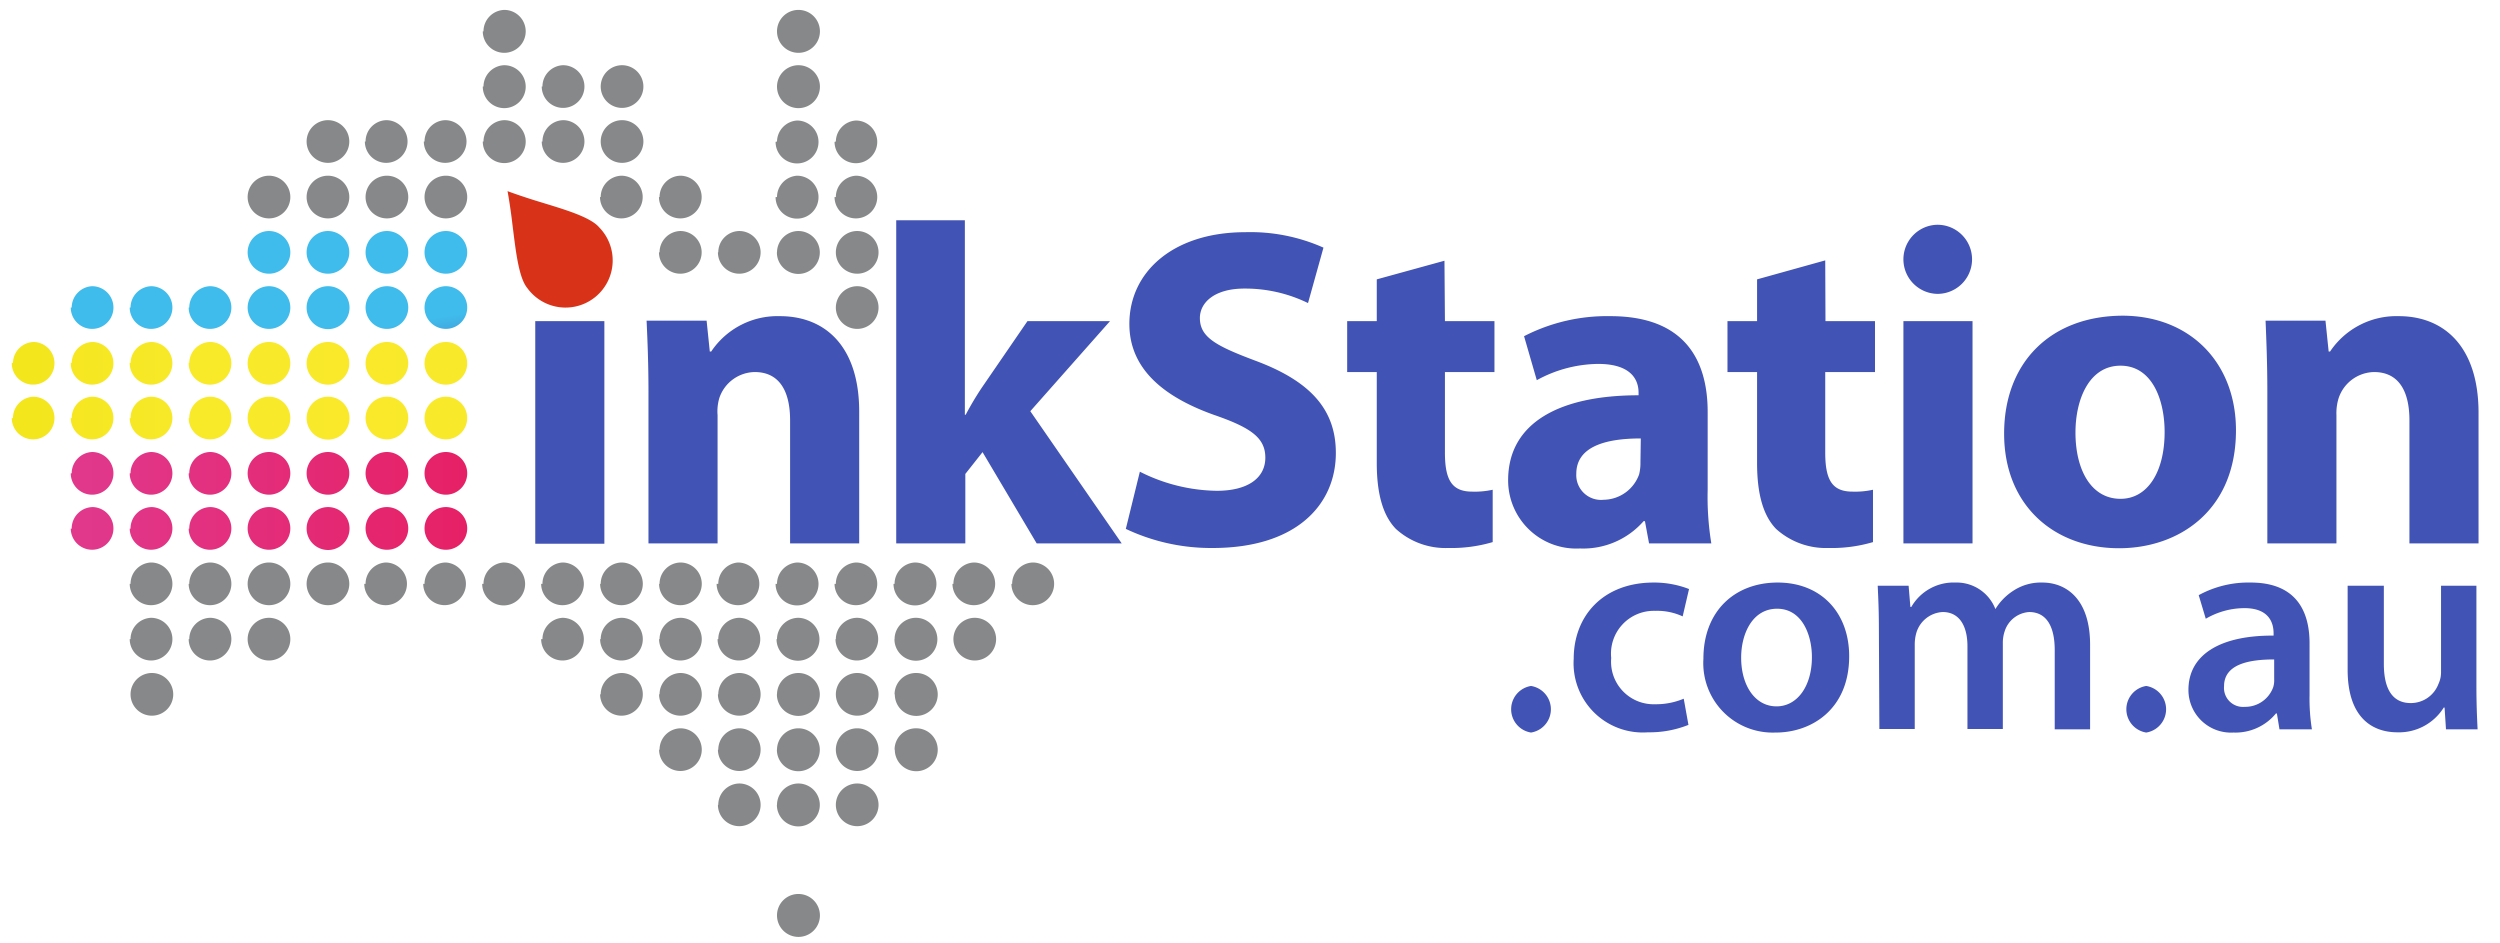
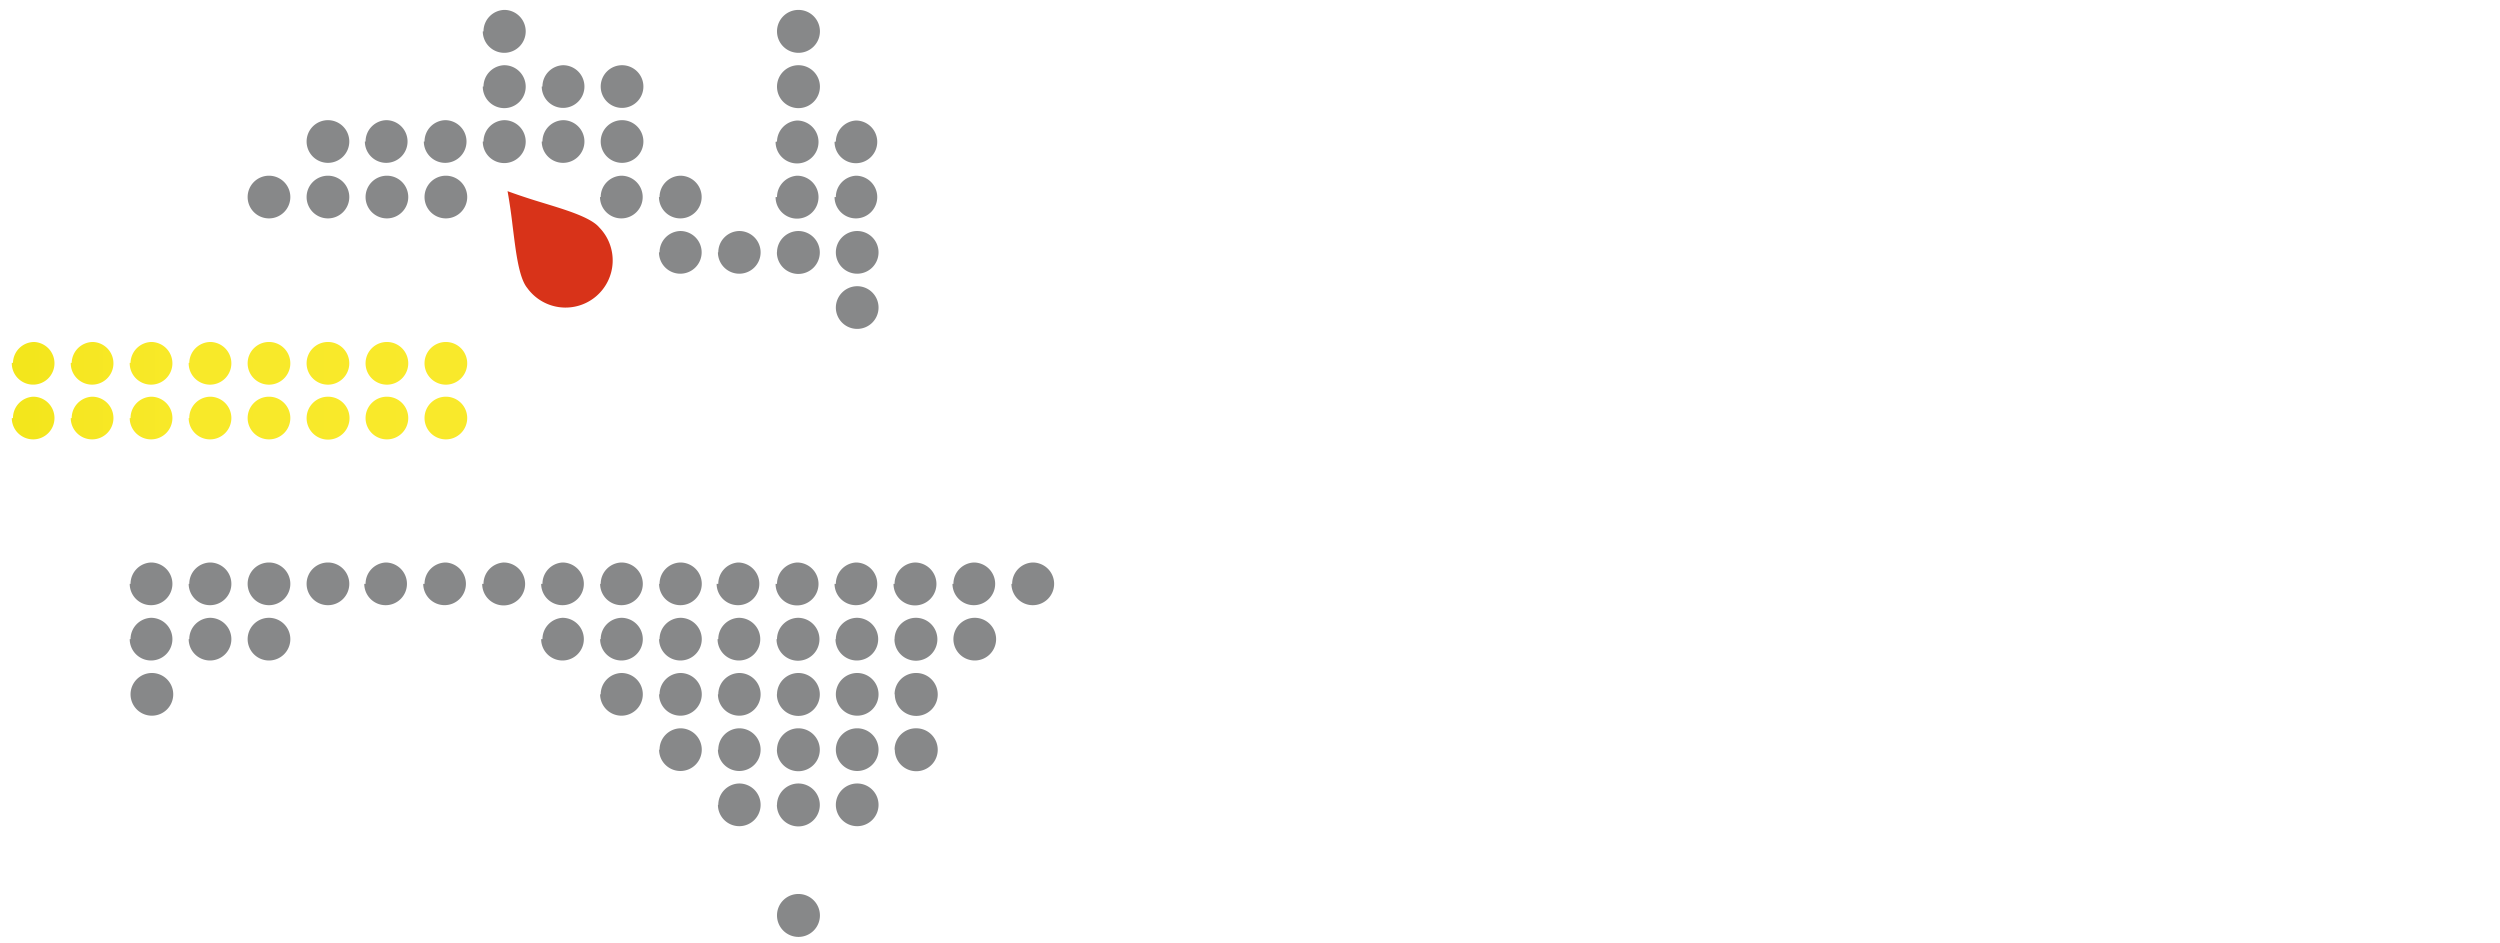
<svg xmlns="http://www.w3.org/2000/svg" id="Layer_1" data-name="Layer 1" width="212" height="80" viewBox="0 0 212 80">
  <defs>
    <style>
      .cls-1 {
        fill: url(#linear-gradient);
      }

      .cls-2 {
        fill: url(#linear-gradient-2);
      }

      .cls-3 {
        fill: url(#linear-gradient-3);
      }

      .cls-4 {
        fill: #878889;
      }

      .cls-5 {
        fill: #4153b4;
      }

      .cls-6 {
        fill: #d83319;
      }
    </style>
    <linearGradient id="linear-gradient" x1="6.08" y1="42.48" x2="39.61" y2="42.48" gradientUnits="userSpaceOnUse">
      <stop offset="0.03" stop-color="#e1388c" />
      <stop offset="1" stop-color="#e62065" />
    </linearGradient>
    <linearGradient id="linear-gradient-2" x1="1.1" y1="33.11" x2="39.61" y2="33.11" gradientUnits="userSpaceOnUse">
      <stop offset="0.04" stop-color="#f3e61c" />
      <stop offset="0.14" stop-color="#f6e722" />
      <stop offset="0.37" stop-color="#f8e929" />
      <stop offset="1" stop-color="#f9e92b" />
    </linearGradient>
    <linearGradient id="linear-gradient-3" x1="23.53" y1="27.86" x2="24.3" y2="32.45" gradientUnits="userSpaceOnUse">
      <stop offset="0.29" stop-color="#3fbbec" />
      <stop offset="1" stop-color="#448bc9" />
    </linearGradient>
  </defs>
-   <path class="cls-1" d="M27.83,43A1.82,1.82,0,1,1,26,44.83,1.82,1.82,0,0,1,27.83,43ZM21,44.83A1.81,1.81,0,1,0,22.85,43,1.81,1.81,0,0,0,21,44.83Zm-5,0A1.81,1.81,0,1,0,17.86,43,1.81,1.81,0,0,0,16.05,44.83Zm-5,0A1.81,1.81,0,1,0,12.88,43,1.81,1.81,0,0,0,11.07,44.83Zm-5,0A1.81,1.81,0,1,0,7.89,43,1.81,1.81,0,0,0,6.08,44.83ZM26,40.14a1.81,1.81,0,1,0,1.81-1.81A1.81,1.81,0,0,0,26,40.14Zm-5,0a1.81,1.81,0,1,0,1.81-1.81A1.81,1.81,0,0,0,21,40.14Zm-5,0a1.81,1.81,0,1,0,1.81-1.81A1.81,1.81,0,0,0,16.05,40.14Zm-5,0a1.81,1.81,0,1,0,1.81-1.81A1.81,1.81,0,0,0,11.07,40.14Zm-5,0a1.81,1.81,0,1,0,1.81-1.81A1.81,1.81,0,0,0,6.08,40.14ZM36,44.83A1.81,1.81,0,1,0,37.8,43,1.81,1.81,0,0,0,36,44.83Zm-5,0A1.81,1.81,0,1,0,32.82,43,1.81,1.81,0,0,0,31,44.83Zm5-4.69a1.81,1.81,0,1,0,1.81-1.81A1.81,1.81,0,0,0,36,40.14Zm-5,0a1.81,1.81,0,1,0,1.81-1.81A1.81,1.81,0,0,0,31,40.14Z" />
  <path class="cls-2" d="M27.83,33.64A1.82,1.82,0,1,1,26,35.46,1.82,1.82,0,0,1,27.83,33.64ZM21,35.46a1.81,1.81,0,1,0,1.81-1.82A1.81,1.81,0,0,0,21,35.46Zm-5,0a1.81,1.81,0,1,0,1.81-1.82A1.81,1.81,0,0,0,16.05,35.46Zm-5,0a1.81,1.81,0,1,0,1.81-1.82A1.81,1.81,0,0,0,11.07,35.46Zm-5,0a1.81,1.81,0,1,0,1.81-1.82A1.81,1.81,0,0,0,6.08,35.46Zm-5,0a1.81,1.81,0,1,0,1.81-1.82A1.81,1.81,0,0,0,1.1,35.46ZM26,30.77A1.81,1.81,0,1,0,27.83,29,1.81,1.81,0,0,0,26,30.77Zm-5,0A1.81,1.81,0,1,0,22.85,29,1.81,1.81,0,0,0,21,30.77Zm-5,0A1.81,1.81,0,1,0,17.86,29,1.81,1.81,0,0,0,16.05,30.77Zm-5,0A1.81,1.81,0,1,0,12.88,29,1.81,1.81,0,0,0,11.07,30.77Zm-5,0A1.81,1.81,0,1,0,7.89,29,1.81,1.81,0,0,0,6.08,30.77Zm-5,0A1.81,1.81,0,1,0,2.91,29,1.81,1.81,0,0,0,1.1,30.77ZM36,35.46a1.81,1.81,0,1,0,1.81-1.82A1.81,1.81,0,0,0,36,35.46Zm-5,0a1.81,1.81,0,1,0,1.81-1.82A1.81,1.81,0,0,0,31,35.46Zm5-4.69A1.81,1.81,0,1,0,37.8,29,1.81,1.81,0,0,0,36,30.77Zm-5,0A1.81,1.81,0,1,0,32.82,29,1.81,1.81,0,0,0,31,30.77Z" />
-   <path class="cls-3" d="M27.83,24.27A1.82,1.82,0,1,1,26,26.08,1.81,1.81,0,0,1,27.83,24.27ZM21,26.08a1.81,1.81,0,1,0,1.81-1.81A1.82,1.82,0,0,0,21,26.08Zm-5,0a1.81,1.81,0,1,0,1.81-1.81A1.82,1.82,0,0,0,16.05,26.08Zm-5,0a1.81,1.81,0,1,0,1.81-1.81A1.82,1.82,0,0,0,11.07,26.08Zm-5,0a1.81,1.81,0,1,0,1.81-1.81A1.82,1.82,0,0,0,6.08,26.08ZM26,21.4a1.81,1.81,0,1,0,1.81-1.81A1.81,1.81,0,0,0,26,21.4Zm-5,0a1.81,1.81,0,1,0,1.81-1.81A1.81,1.81,0,0,0,21,21.4Zm15,4.68a1.81,1.81,0,1,0,1.81-1.81A1.82,1.82,0,0,0,36,26.08Zm-5,0a1.81,1.81,0,1,0,1.81-1.81A1.82,1.82,0,0,0,31,26.08Zm5-4.68a1.81,1.81,0,1,0,1.81-1.81A1.81,1.81,0,0,0,36,21.4Zm-5,0a1.81,1.81,0,1,0,1.81-1.81A1.81,1.81,0,0,0,31,21.4Z" />
  <path class="cls-4" d="M67.71,75.81a1.82,1.82,0,1,1-1.82,1.82A1.81,1.81,0,0,1,67.71,75.81Zm3.17-7.56a1.81,1.81,0,1,0,1.81-1.81A1.81,1.81,0,0,0,70.88,68.25Zm-5,0a1.82,1.82,0,1,0,1.82-1.81A1.82,1.82,0,0,0,65.89,68.25Zm-5,0a1.81,1.81,0,1,0,1.81-1.81A1.81,1.81,0,0,0,60.91,68.25Zm15-4.68a1.82,1.82,0,1,0,1.81-1.81A1.81,1.81,0,0,0,75.86,63.57Zm-5,0a1.81,1.81,0,1,0,1.81-1.81A1.81,1.81,0,0,0,70.88,63.57Zm-5,0a1.82,1.82,0,1,0,1.82-1.81A1.82,1.82,0,0,0,65.89,63.57Zm-5,0a1.81,1.81,0,1,0,1.81-1.81A1.81,1.81,0,0,0,60.91,63.57Zm15-4.69a1.82,1.82,0,1,0,1.81-1.81A1.81,1.81,0,0,0,75.86,58.88Zm-5,0a1.81,1.81,0,1,0,1.81-1.81A1.81,1.81,0,0,0,70.88,58.88Zm-5,0a1.82,1.82,0,1,0,1.82-1.81A1.82,1.82,0,0,0,65.89,58.88Zm-5,0a1.81,1.81,0,1,0,1.81-1.81A1.81,1.81,0,0,0,60.91,58.88ZM80.85,54.2a1.81,1.81,0,1,0,1.81-1.81A1.81,1.81,0,0,0,80.85,54.2Zm-5,0a1.82,1.82,0,1,0,1.81-1.81A1.81,1.81,0,0,0,75.86,54.2Zm-5,0a1.81,1.81,0,1,0,1.81-1.81A1.81,1.81,0,0,0,70.88,54.2Zm-5,0a1.82,1.82,0,1,0,1.82-1.81A1.82,1.82,0,0,0,65.89,54.2Zm-5,0a1.81,1.81,0,1,0,1.81-1.81A1.81,1.81,0,0,0,60.91,54.2Zm24.92-4.69a1.81,1.81,0,1,0,1.81-1.81A1.81,1.81,0,0,0,85.83,49.51Zm-5,0a1.81,1.81,0,1,0,1.81-1.81A1.81,1.81,0,0,0,80.85,49.51Zm-5,0a1.82,1.82,0,1,0,1.81-1.81A1.81,1.81,0,0,0,75.86,49.51Zm-5,0a1.81,1.81,0,1,0,1.81-1.81A1.81,1.81,0,0,0,70.88,49.51Zm-5,0a1.82,1.82,0,1,0,1.82-1.81A1.82,1.82,0,0,0,65.89,49.51Zm-5,0a1.81,1.81,0,1,0,1.81-1.81A1.81,1.81,0,0,0,60.91,49.51Zm10-32.8a1.81,1.81,0,1,0,1.81-1.81A1.81,1.81,0,0,0,70.88,16.71Zm-5,0a1.82,1.82,0,1,0,1.82-1.81A1.82,1.82,0,0,0,65.89,16.71Zm5-4.68a1.81,1.81,0,1,0,1.81-1.81A1.81,1.81,0,0,0,70.88,12Zm-5,0a1.82,1.82,0,1,0,1.82-1.81A1.82,1.82,0,0,0,65.89,12ZM11.07,58.88a1.81,1.81,0,1,0,1.81-1.81A1.81,1.81,0,0,0,11.07,58.88ZM21,54.2a1.81,1.81,0,1,0,1.81-1.81A1.81,1.81,0,0,0,21,54.2Zm-5,0a1.81,1.81,0,1,0,1.81-1.81A1.81,1.81,0,0,0,16.05,54.2Zm-5,0a1.81,1.81,0,1,0,1.81-1.81A1.81,1.81,0,0,0,11.07,54.2Zm15-4.69a1.81,1.81,0,1,0,1.81-1.81A1.81,1.81,0,0,0,26,49.51Zm-5,0a1.81,1.81,0,1,0,1.81-1.81A1.81,1.81,0,0,0,21,49.51Zm-5,0a1.81,1.81,0,1,0,1.81-1.81A1.81,1.81,0,0,0,16.05,49.51Zm-5,0a1.81,1.81,0,1,0,1.81-1.81A1.81,1.81,0,0,0,11.07,49.51Zm15-32.8a1.81,1.81,0,1,0,1.81-1.81A1.81,1.81,0,0,0,26,16.71Zm-5,0a1.81,1.81,0,1,0,1.81-1.81A1.81,1.81,0,0,0,21,16.71ZM26,12a1.81,1.81,0,1,0,1.81-1.81A1.81,1.81,0,0,0,26,12ZM65.89,7.34a1.82,1.82,0,1,0,1.82-1.81A1.82,1.82,0,0,0,65.89,7.34Zm0-4.68A1.82,1.82,0,1,0,67.71.84,1.82,1.82,0,0,0,65.89,2.66Zm-10,60.91a1.81,1.81,0,1,0,1.81-1.81A1.81,1.81,0,0,0,55.93,63.57Zm0-4.69a1.81,1.81,0,1,0,1.81-1.81A1.81,1.81,0,0,0,55.93,58.88Zm-5,0a1.81,1.81,0,1,0,1.81-1.81A1.81,1.81,0,0,0,50.94,58.88Zm5-4.68a1.81,1.81,0,1,0,1.81-1.81A1.81,1.81,0,0,0,55.93,54.2Zm-5,0a1.81,1.81,0,1,0,1.81-1.81A1.81,1.81,0,0,0,50.94,54.2Zm-5,0a1.81,1.81,0,1,0,1.81-1.81A1.81,1.81,0,0,0,46,54.2Zm10-4.69a1.81,1.81,0,1,0,1.81-1.81A1.81,1.81,0,0,0,55.93,49.51Zm-5,0a1.81,1.81,0,1,0,1.81-1.81A1.81,1.81,0,0,0,50.94,49.51Zm-5,0a1.81,1.81,0,1,0,1.81-1.81A1.81,1.81,0,0,0,46,49.51Zm-5,0a1.82,1.82,0,1,0,1.81-1.81A1.82,1.82,0,0,0,41,49.51Zm-5,0A1.81,1.81,0,1,0,37.8,47.7,1.81,1.81,0,0,0,36,49.51Zm-5,0a1.81,1.81,0,1,0,1.81-1.81A1.81,1.81,0,0,0,31,49.51ZM70.88,26.08a1.81,1.81,0,1,0,1.81-1.81A1.82,1.82,0,0,0,70.88,26.08Zm0-4.68a1.81,1.81,0,1,0,1.81-1.81A1.81,1.81,0,0,0,70.88,21.4Zm-5,0a1.82,1.82,0,1,0,1.82-1.81A1.82,1.82,0,0,0,65.89,21.4Zm-5,0a1.81,1.81,0,1,0,1.81-1.81A1.81,1.81,0,0,0,60.91,21.4Zm-5,0a1.81,1.81,0,1,0,1.81-1.81A1.81,1.81,0,0,0,55.93,21.4Zm0-4.69a1.81,1.81,0,1,0,1.81-1.81A1.81,1.81,0,0,0,55.93,16.71Zm-5,0a1.81,1.81,0,1,0,1.81-1.81A1.81,1.81,0,0,0,50.94,16.71ZM36,16.71A1.81,1.81,0,1,0,37.8,14.9,1.81,1.81,0,0,0,36,16.71Zm-5,0a1.81,1.81,0,1,0,1.81-1.81A1.81,1.81,0,0,0,31,16.71ZM50.94,12a1.81,1.81,0,1,0,1.81-1.81A1.81,1.81,0,0,0,50.94,12Zm-5,0a1.81,1.81,0,1,0,1.81-1.81A1.81,1.81,0,0,0,46,12Zm-5,0a1.82,1.82,0,1,0,1.81-1.81A1.82,1.82,0,0,0,41,12Zm-5,0a1.81,1.81,0,1,0,1.81-1.81A1.81,1.81,0,0,0,36,12Zm-5,0a1.81,1.81,0,1,0,1.81-1.81A1.81,1.81,0,0,0,31,12ZM50.94,7.34a1.81,1.81,0,1,0,1.81-1.81A1.81,1.81,0,0,0,50.94,7.34Zm-5,0a1.81,1.81,0,1,0,1.81-1.81A1.81,1.81,0,0,0,46,7.34Zm-5,0a1.82,1.82,0,1,0,1.81-1.81A1.82,1.82,0,0,0,41,7.34Zm0-4.68A1.82,1.82,0,1,0,42.78.84,1.82,1.82,0,0,0,41,2.66Z" />
-   <path class="cls-5" d="M129.83,62.12a2,2,0,0,1,0-3.95,2,2,0,0,1,0,3.95Zm13.35-.65a8.9,8.9,0,0,1-3.45.63,5.87,5.87,0,0,1-6.28-6.23c0-3.65,2.5-6.47,6.78-6.47a8.19,8.19,0,0,1,3,.55l-.54,2.32a5.13,5.13,0,0,0-2.33-.47,3.63,3.63,0,0,0-3.73,4,3.61,3.61,0,0,0,3.73,3.92,6.09,6.09,0,0,0,2.42-.47Zm7.37.65a5.89,5.89,0,0,1-6.1-6.27c0-4,2.63-6.45,6.3-6.45s6.06,2.55,6.06,6.25c0,4.47-3.16,6.47-6.23,6.47Zm.1-2.22c1.75,0,3-1.7,3-4.18,0-1.9-.85-4.1-2.95-4.1s-3.05,2.13-3.05,4.15c0,2.35,1.17,4.13,3,4.13Zm8.68-6.6c0-1.4-.05-2.58-.1-3.63h2.62l.15,1.8h.08a4.13,4.13,0,0,1,3.75-2.07,3.52,3.52,0,0,1,3.38,2.25h0a4.83,4.83,0,0,1,1.48-1.53,4.25,4.25,0,0,1,2.5-.72c2,0,4.05,1.37,4.05,5.27v7.18h-3V55.12c0-2-.7-3.22-2.17-3.22A2.34,2.34,0,0,0,170,53.52a3.05,3.05,0,0,0-.16,1v7.3h-3V54.8c0-1.7-.67-2.9-2.1-2.9a2.46,2.46,0,0,0-2.22,1.72,3.57,3.57,0,0,0-.15,1v7.2h-3ZM182,62.12a2,2,0,0,1,0-3.95,2,2,0,0,1,0,3.95Zm13.85-3.2a16.48,16.48,0,0,0,.2,2.93H193.3l-.22-1.35H193a4.44,4.44,0,0,1-3.6,1.62,3.61,3.61,0,0,1-3.82-3.62c0-3,2.72-4.63,7.22-4.6v-.2c0-.8-.32-2.13-2.47-2.13a6.53,6.53,0,0,0-3.28.9l-.6-2a8.79,8.79,0,0,1,4.4-1.07c3.9,0,5,2.47,5,5.15Zm-3-3c-2.18,0-4.25.42-4.25,2.27a1.61,1.61,0,0,0,1.75,1.75,2.52,2.52,0,0,0,2.42-1.67,2,2,0,0,0,.08-.68ZM210,58.2c0,1.45.05,2.65.1,3.65h-2.68L207.3,60h-.07a4.47,4.47,0,0,1-3.93,2.1c-2.2,0-4.22-1.32-4.22-5.3V49.67h3.07V56.3c0,2,.65,3.32,2.28,3.32A2.5,2.5,0,0,0,206.78,58,2.3,2.3,0,0,0,207,57V49.67H210Z" />
-   <path class="cls-5" d="M113.28,38.41c0,4.36-3.32,8.06-10.45,8.06a16.9,16.9,0,0,1-7.36-1.62L96.66,40a14.84,14.84,0,0,0,6.52,1.62c2.69,0,4.12-1.12,4.12-2.81s-1.23-2.55-4.36-3.63c-4.31-1.54-7.17-3.93-7.17-7.71,0-4.43,3.74-7.78,9.83-7.78A15.22,15.22,0,0,1,112.23,21l-1.31,4.7a12.15,12.15,0,0,0-5.39-1.23c-2.55,0-3.78,1.19-3.78,2.5,0,1.66,1.43,2.39,4.82,3.66C111.15,32.36,113.28,34.75,113.28,38.41Zm9.21-16.3-5.74,1.58v3.54h-2.51v4.32h2.51v7.71c0,2.66.54,4.47,1.62,5.59a6.26,6.26,0,0,0,4.43,1.62,12.38,12.38,0,0,0,3.78-.5l0-4.44a7,7,0,0,1-1.74.16c-1.73,0-2.31-1-2.31-3.32V31.55h4.2V27.23h-4.2Zm-77.1,24h5.86V27.23H45.39ZM66.13,26.81a6.76,6.76,0,0,0-5.82,3h-.12l-.27-2.62H54.83c.08,1.7.16,3.67.16,6V46.08h5.86V35.21A4,4,0,0,1,61,33.75a3.22,3.22,0,0,1,3-2.2c2.12,0,3,1.66,3,4.09V46.08h5.86V34.94C72.87,29.39,70,26.81,66.13,26.81Zm28,.42h-7L83.24,32.9c-.46.69-.92,1.46-1.35,2.27h-.07V18.68H76v27.4h5.86V40.19l1.46-1.85,4.59,7.74h7.21L87.37,34.87Zm70.25-8.17a2.93,2.93,0,1,0-.08,5.86h0a2.93,2.93,0,1,0,0-5.86ZM144.81,41.53a24.48,24.48,0,0,0,.31,4.55h-5.28l-.35-1.89h-.11a6.8,6.8,0,0,1-5.4,2.32,5.78,5.78,0,0,1-6.09-5.79c0-4.89,4.39-7.2,11.06-7.2v-.23c0-1-.54-2.43-3.43-2.43a11,11,0,0,0-5.2,1.38l-1.08-3.73a15.36,15.36,0,0,1,7.32-1.7c6.28,0,8.25,3.7,8.25,8.13Zm-5.67-4.35c-3.08,0-5.47.73-5.47,3A2.1,2.1,0,0,0,136,42.38,3.24,3.24,0,0,0,139,40.22a4,4,0,0,0,.11-1Zm50.47-.69c0,6.86-4.9,10-9.91,10h0c-5.51,0-9.75-3.63-9.75-9.72s4-10,10.1-10C185.75,26.81,189.61,30.78,189.61,36.49Zm-6.05.15c0-2.78-1.08-5.63-3.74-5.63S176,33.86,176,36.68c0,3.2,1.35,5.62,3.82,5.62h0C182.13,42.3,183.56,40,183.56,36.64Zm19.85-9.83a6.77,6.77,0,0,0-5.82,3h-.12l-.27-2.62h-5.08c.07,1.7.15,3.67.15,6V46.08h5.86V35.21a4.28,4.28,0,0,1,.19-1.46,3.23,3.23,0,0,1,3-2.2c2.12,0,3,1.66,3,4.09V46.08h5.86V34.94C210.16,29.39,207.26,26.81,203.41,26.81Zm-42,19.27h5.86V27.23h-5.86Zm-6.63-24L149,23.69v3.54h-2.51v4.32H149v7.71c0,2.66.53,4.47,1.61,5.59a6.3,6.3,0,0,0,4.44,1.62,12.38,12.38,0,0,0,3.78-.5l0-4.44a7,7,0,0,1-1.74.16c-1.73,0-2.31-1-2.31-3.32V31.55H159V27.23h-4.2Z" />
  <path class="cls-6" d="M50.81,19.28a4,4,0,1,1-6.1,5.14c-.76-.92-1-3.4-1.25-5.34-.19-1.65-.42-2.87-.42-2.87s1.23.46,2.86.95C47.75,17.73,50.06,18.39,50.81,19.28Z" />
</svg>